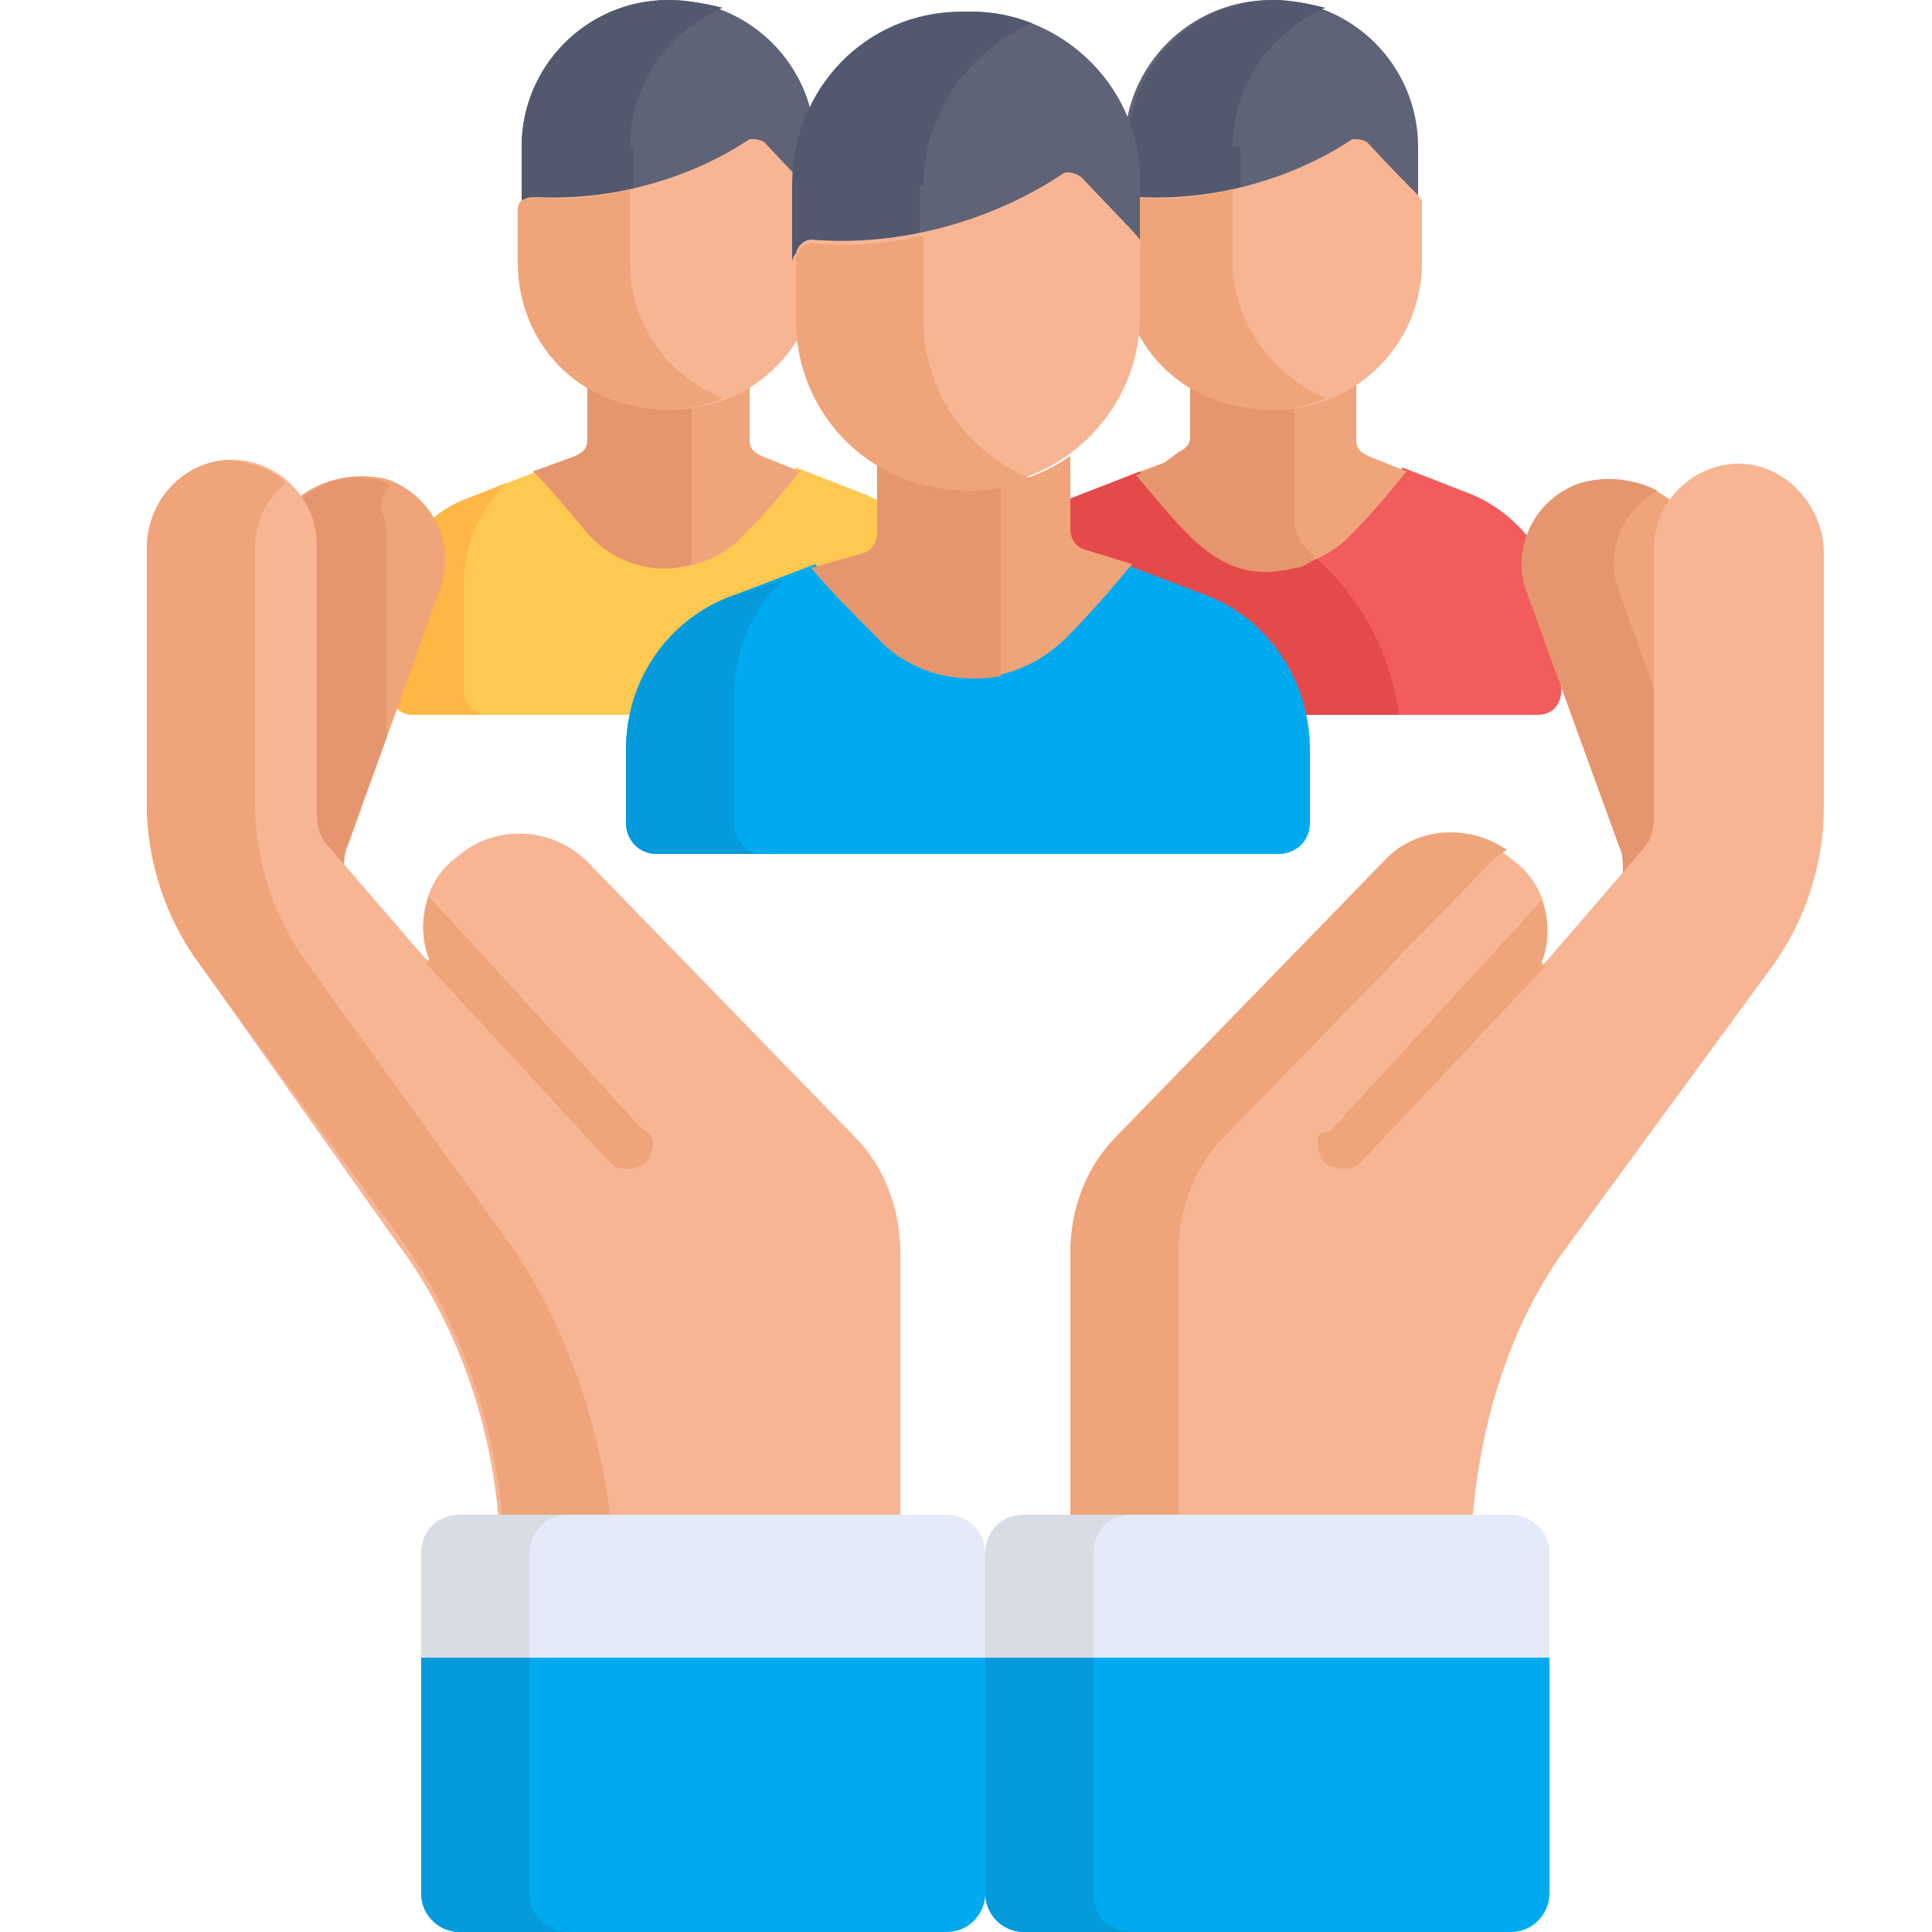
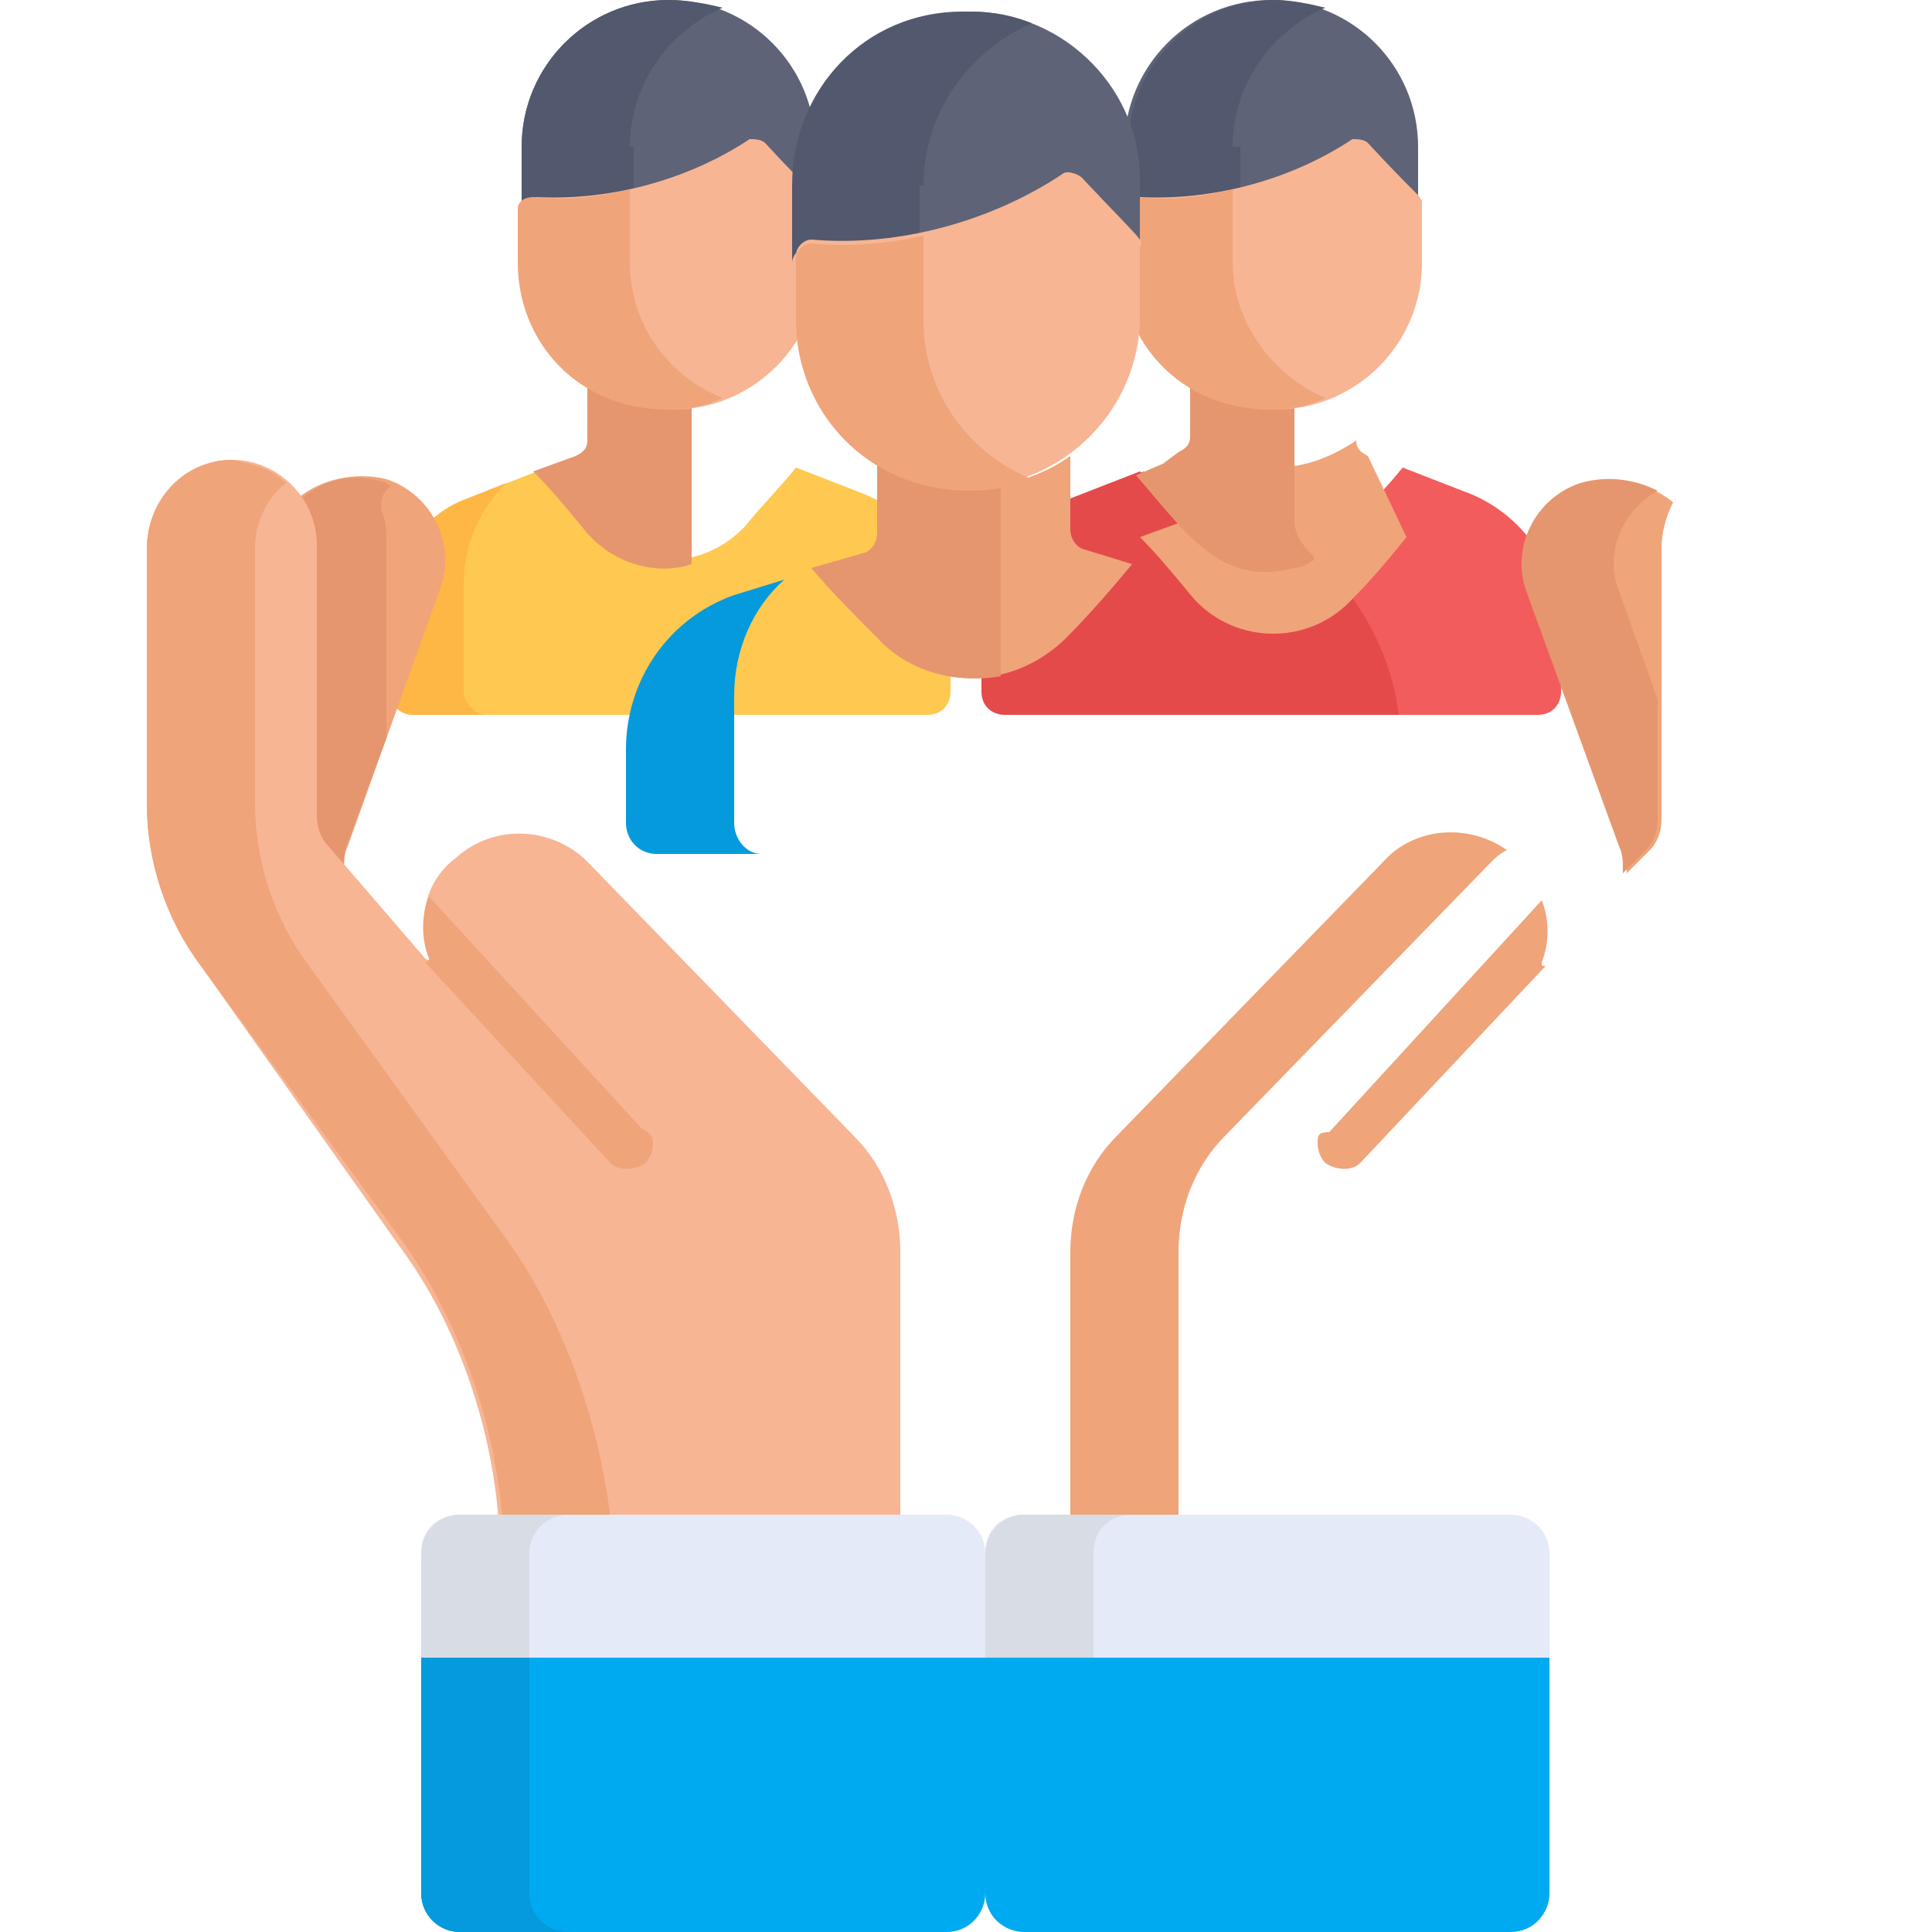
<svg xmlns="http://www.w3.org/2000/svg" version="1.1" id="Layer_1" x="0px" y="0px" width="50px" height="50px" viewBox="0 0 50 50" style="enable-background:new 0 0 50 50;" xml:space="preserve">
  <style type="text/css">
	.st0{fill:#F25C5C;}
	.st1{fill:#E54A4A;}
	.st2{fill:#F0A479;}
	.st3{fill:#E5966E;}
	.st4{fill:#5E6377;}
	.st5{fill:#52586D;}
	.st6{fill:#F7B594;}
	.st7{fill:#FFC850;}
	.st8{fill:#FEB644;}
	.st9{fill:#00AAF0;}
	.st10{fill:#059ADB;}
	.st11{fill:#E4EAF8;}
	.st12{fill:#D8DCE5;}
</style>
  <path class="st0" d="M38.1,12.8l-1.8-0.7c-0.4,0.5-0.9,1-1.3,1.5c-1.1,1.2-3,1.2-4.1,0c-0.4-0.5-0.9-1-1.3-1.4l-1.8,0.7  c-1.4,0.5-2.3,1.9-2.3,3.4v1.6c0,0.4,0.3,0.6,0.6,0.6h13.7c0.4,0,0.6-0.3,0.6-0.6v-1.6C40.4,14.8,39.5,13.4,38.1,12.8z" />
  <path class="st1" d="M33.9,14.3c-1,0.4-2.3,0.2-3.1-0.7c-0.4-0.5-0.9-1-1.3-1.4l-1.8,0.7c-1.4,0.5-2.3,1.9-2.3,3.4v1.6  c0,0.4,0.3,0.6,0.6,0.6h10.2C36,16.9,35.2,15.4,33.9,14.3z" />
-   <path class="st2" d="M35.4,11.8c-0.2-0.1-0.3-0.2-0.3-0.4V9.7c-0.6,0.4-1.3,0.7-2.1,0.7c-0.8,0-1.6-0.2-2.1-0.6v1.6  c0,0.2-0.1,0.3-0.3,0.4l-1.1,0.4c0.5,0.5,0.9,1,1.4,1.6c1.1,1.2,3,1.2,4.1,0c0.5-0.5,1-1.1,1.4-1.6L35.4,11.8z" />
+   <path class="st2" d="M35.4,11.8c-0.2-0.1-0.3-0.2-0.3-0.4c-0.6,0.4-1.3,0.7-2.1,0.7c-0.8,0-1.6-0.2-2.1-0.6v1.6  c0,0.2-0.1,0.3-0.3,0.4l-1.1,0.4c0.5,0.5,0.9,1,1.4,1.6c1.1,1.2,3,1.2,4.1,0c0.5-0.5,1-1.1,1.4-1.6L35.4,11.8z" />
  <path class="st3" d="M33.9,14.3c-0.2-0.2-0.4-0.5-0.4-0.8v-3.2c-0.2,0-0.4,0-0.6,0c-0.8,0-1.6-0.2-2.1-0.6v1.6  c0,0.2-0.1,0.3-0.3,0.4L30.1,12l-0.7,0.3c1.3,1.5,2.2,2.9,4.1,2.4v0c0.2,0,0.3-0.1,0.5-0.2C34,14.4,34,14.4,33.9,14.3z" />
  <path class="st4" d="M32.9,0C32.9,0,32.9,0,32.9,0c-2.1,0-3.8,1.7-3.8,3.8v1.7c0-0.2,0.2-0.4,0.4-0.3c2,0.1,4-0.5,5.5-1.5  c0.1-0.1,0.3-0.1,0.4,0.1c1.3,1.4,1.3,1.3,1.3,1.5V3.8C36.7,1.7,35,0,32.9,0C32.9,0,32.9,0,32.9,0z" />
  <path class="st5" d="M31.9,3.8c0-1.6,1-3,2.4-3.6C33.9,0.1,33.4,0,33,0c0,0,0,0,0,0s0,0,0,0c-2.1,0-3.8,1.7-3.8,3.8v1.7  c0-0.2,0.2-0.4,0.4-0.3c0.8,0.1,1.7,0,2.5-0.2V3.8z" />
  <path class="st6" d="M35.4,3.7c-0.1-0.1-0.3-0.1-0.4-0.1c-1.5,1-3.5,1.6-5.5,1.5c-0.2,0-0.4,0.1-0.4,0.3v1.4c0,2,1.5,3.8,3.9,3.8  c2.1,0,3.8-1.7,3.8-3.8V5.2C36.7,5,36.7,5.1,35.4,3.7z" />
  <path class="st2" d="M31.9,6.8V4.9c-0.8,0.2-1.6,0.3-2.5,0.2c-0.2,0-0.4,0.1-0.4,0.3v1.4c0,2,1.5,3.8,3.9,3.8c0.5,0,1-0.1,1.4-0.3  C32.9,9.7,31.9,8.3,31.9,6.8z" />
  <path class="st7" d="M22.4,12.8l-1.8-0.7c-0.4,0.5-0.9,1-1.3,1.5c-1.1,1.2-3,1.2-4.1,0c-0.4-0.5-0.9-1-1.3-1.4l-1.8,0.7  c-1.4,0.5-2,1.9-2,3.4v1.6c0,0.4,0.3,0.6,0.6,0.6h13.3c0.4,0,0.6-0.3,0.6-0.6v-1.6C24.8,14.8,23.8,13.4,22.4,12.8z" />
  <path class="st8" d="M12,17.9v-2.8c0-1,0.4-1.9,1.1-2.6l-1,0.4c-1.4,0.5-2,1.9-2,3.4v1.6c0,0.4,0.3,0.6,0.6,0.6h1.9  C12.3,18.5,12,18.2,12,17.9z" />
-   <path class="st2" d="M19.7,11.8c-0.2-0.1-0.3-0.2-0.3-0.4V9.7c-0.6,0.4-1.3,0.7-2.1,0.7c-0.8,0-1.6-0.2-2.1-0.6v1.6  c0,0.2-0.1,0.3-0.3,0.4l-1.1,0.4c0.5,0.5,0.9,1,1.4,1.6c1.1,1.2,3,1.2,4.1,0c0.5-0.5,1-1.1,1.4-1.6L19.7,11.8z" />
  <path class="st3" d="M17.9,10.4c-0.2,0-0.4,0-0.6,0c-0.8,0-1.6-0.2-2.1-0.6v1.6c0,0.2-0.1,0.3-0.3,0.4l-1.1,0.4  c0.5,0.5,0.9,1,1.4,1.6c0.7,0.8,1.8,1.1,2.7,0.8V10.4z" />
  <path class="st4" d="M17.3,0C17.2,0,17.2,0,17.3,0c-2.1,0-3.8,1.7-3.8,3.8v1.7c0-0.2,0.2-0.4,0.4-0.3c2,0.1,4-0.5,5.5-1.5  c0.1-0.1,0.3-0.1,0.4,0.1c1.3,1.4,1.3,1.3,1.3,1.5V3.8C21.1,1.7,19.4,0,17.3,0C17.3,0,17.3,0,17.3,0z" />
  <path class="st5" d="M16.3,3.8c0-1.6,1-3,2.4-3.6C18.3,0.1,17.8,0,17.3,0c0,0,0,0,0,0s0,0,0,0c-2.1,0-3.8,1.7-3.8,3.8v1.7  c0-0.2,0.2-0.4,0.4-0.3c0.8,0.1,1.7,0,2.5-0.2V3.8z" />
  <path class="st6" d="M19.8,3.7c-0.1-0.1-0.3-0.1-0.4-0.1c-1.5,1-3.5,1.6-5.5,1.5c-0.2,0-0.4,0.1-0.4,0.3v1.4c0,2,1.5,3.8,3.9,3.8  c2.1,0,3.8-1.7,3.8-3.8V5.2C21.1,5,21.1,5.1,19.8,3.7z" />
  <path class="st2" d="M16.3,6.8V4.9c-0.8,0.2-1.6,0.3-2.5,0.2c-0.2,0-0.4,0.1-0.4,0.3v1.4c0,2,1.5,3.8,3.9,3.8c0.5,0,1-0.1,1.4-0.3  C17.2,9.7,16.3,8.3,16.3,6.8z" />
-   <path class="st9" d="M31.2,15.4l-2.1-0.8c-0.5,0.6-1,1.2-1.6,1.7c-1.3,1.4-3.5,1.4-4.9,0c-0.5-0.6-1-1.1-1.5-1.7L19,15.4  c-1.7,0.6-2.8,2.2-2.8,4v1.9c0,0.4,0.3,0.8,0.8,0.8h16.1c0.4,0,0.8-0.3,0.8-0.8v-1.9C33.9,17.6,32.8,16,31.2,15.4z" />
  <path class="st10" d="M19,21.3V18c0-1.2,0.5-2.3,1.3-3L19,15.4c-1.7,0.6-2.8,2.2-2.8,4v1.9c0,0.4,0.3,0.8,0.8,0.8h2.7  C19.3,22.1,19,21.7,19,21.3z" />
  <path class="st2" d="M28,14.2c-0.2-0.1-0.3-0.3-0.3-0.5v-1.9c-0.7,0.5-1.6,0.8-2.5,0.8c-1,0-1.8-0.3-2.5-0.7v1.9  c0,0.2-0.1,0.4-0.3,0.5L21,14.7c0.5,0.6,1.1,1.2,1.7,1.8c1.3,1.4,3.5,1.4,4.9,0c0.6-0.6,1.2-1.3,1.7-1.9L28,14.2z" />
  <path class="st3" d="M25.9,12.5c-0.2,0-0.5,0.1-0.7,0.1c-1,0-1.8-0.3-2.5-0.7v1.9c0,0.2-0.1,0.4-0.3,0.5L21,14.7  c0.5,0.6,1.1,1.2,1.7,1.8c0.8,0.9,2.1,1.2,3.2,1V12.5z" />
  <path class="st4" d="M25.1,0.3C25.1,0.3,25,0.3,25.1,0.3c-2.5,0-4.5,2-4.5,4.5v2c0-0.2,0.2-0.4,0.4-0.4c2.3,0.2,4.7-0.6,6.5-1.7  c0.2-0.1,0.4-0.1,0.5,0.1c1.5,1.6,1.5,1.6,1.5,1.8V4.8C29.6,2.4,27.6,0.3,25.1,0.3C25.1,0.3,25.1,0.3,25.1,0.3z" />
  <path class="st5" d="M23.9,4.8c0-1.9,1.2-3.5,2.8-4.2c-0.5-0.2-1-0.3-1.6-0.3c0,0,0,0-0.1,0c0,0,0,0-0.1,0c-2.5,0-4.4,2-4.4,4.5v2  c0-0.2,0.2-0.4,0.4-0.4c1,0.1,2,0,2.9-0.2V4.8z" />
  <path class="st6" d="M28,4.6c-0.1-0.1-0.4-0.2-0.5-0.1c-1.8,1.2-4.2,1.9-6.5,1.7c-0.2,0-0.4,0.2-0.4,0.4v1.6c0,2.3,1.8,4.4,4.5,4.4  c2.4,0,4.4-2,4.4-4.4V6.4C29.6,6.2,29.6,6.3,28,4.6z" />
  <path class="st2" d="M23.9,8.3V6.1C23,6.3,22,6.4,21,6.3c-0.2,0-0.4,0.2-0.4,0.4v1.6c0,2.3,1.8,4.4,4.5,4.4c0.6,0,1.1-0.1,1.6-0.3  C25,11.7,23.9,10.1,23.9,8.3z" />
  <path class="st2" d="M42,21.9c0.1,0.2,0.1,0.4,0.1,0.7l0.6-0.6c0.2-0.2,0.3-0.5,0.3-0.8v-7c0-0.4,0.1-0.8,0.3-1.2  c-0.6-0.5-1.5-0.7-2.3-0.5c-1.2,0.4-1.8,1.7-1.4,2.8L42,21.9z" />
  <path class="st3" d="M41.9,15.3c-0.4-1,0.1-2.1,1-2.6c-0.6-0.3-1.3-0.4-2-0.2c-1.2,0.4-1.8,1.7-1.4,2.8l2.4,6.6  c0.1,0.2,0.1,0.4,0.1,0.7l0.6-0.6c0.2-0.2,0.3-0.5,0.3-0.8v-3.1L41.9,15.3z" />
-   <path class="st6" d="M40.6,32.2l5.2-7.1c0.9-1.2,1.4-2.7,1.4-4.2v-6.6c0-1.2-1-2.3-2.2-2.3c-1.2,0-2.2,1-2.2,2.2v7  c0,0.3-0.1,0.6-0.3,0.8L40,24.9c-0.1,0.1-0.2,0-0.1-0.1c0.3-0.9,0.1-1.9-0.7-2.5c-1-0.9-2.5-0.8-3.4,0.1l-6.9,7.1  c-0.8,0.8-1.2,1.9-1.2,3v6.9h10.4C38.3,36.8,39.1,34.2,40.6,32.2z" />
  <g>
    <path class="st2" d="M30.5,39.3v-6.9c0-1.1,0.4-2.2,1.2-3l6.9-7.1c0.1-0.1,0.2-0.2,0.4-0.3c-1-0.7-2.4-0.6-3.2,0.3l-6.9,7.1   c-0.8,0.8-1.2,1.9-1.2,3v6.9h10.4H30.5z" />
    <path class="st2" d="M34.1,29.6c0,0.2,0.1,0.4,0.2,0.5c0.3,0.2,0.7,0.2,0.9,0l4.8-5.1c-0.1,0-0.1,0-0.1-0.1c0.2-0.5,0.2-1.1,0-1.6   l-5.5,6C34.1,29.3,34.1,29.4,34.1,29.6z" />
    <path class="st2" d="M9,21.9c-0.1,0.2-0.1,0.4-0.1,0.7L8.3,22C8.1,21.7,8,21.4,8,21.1v-7c0-0.4-0.1-0.8-0.3-1.2   c0.6-0.5,1.5-0.7,2.3-0.5c1.2,0.4,1.8,1.7,1.4,2.8L9,21.9z" />
  </g>
  <path class="st3" d="M10,12.5c-0.8-0.3-1.7-0.1-2.3,0.5C7.9,13.3,8,13.7,8,14.1v7c0,0.3,0.1,0.6,0.3,0.8l0.6,0.6  c0-0.2,0-0.5,0.1-0.7l1-2.7v-5.1c0-0.2,0-0.5-0.1-0.7c-0.1-0.3,0-0.7,0.4-0.8c0,0,0,0,0,0C10.1,12.6,10.1,12.6,10,12.5z" />
  <path class="st6" d="M10.3,32.2L5.2,25c-0.9-1.2-1.4-2.7-1.4-4.2v-6.6c0-1.2,1-2.3,2.2-2.3c1.2,0,2.2,1,2.2,2.2v7  c0,0.3,0.1,0.6,0.3,0.8l2.5,2.9c0.1,0.1,0.2,0,0.1-0.1c-0.3-0.9-0.1-1.9,0.7-2.5c1-0.9,2.5-0.8,3.4,0.1l6.9,7.1  c0.8,0.8,1.2,1.9,1.2,3v6.9H12.9C12.7,36.8,11.8,34.2,10.3,32.2z" />
  <path class="st2" d="M13.2,32.2L8,25c-0.9-1.2-1.4-2.7-1.4-4.2v-6.6c0-0.7,0.3-1.3,0.8-1.7C7,12.1,6.5,12,6,11.9  c-1.2,0-2.2,1-2.2,2.3v6.6c0,1.5,0.5,3,1.4,4.2l5.2,7.1c1.5,2.1,2.4,4.7,2.6,7.2h2.8C15.5,36.8,14.6,34.2,13.2,32.2z" />
  <path class="st2" d="M16.9,29.6c0,0.2-0.1,0.4-0.2,0.5c-0.3,0.2-0.7,0.2-0.9,0L11,24.9c0.1,0,0.1,0,0.1-0.1c-0.2-0.5-0.2-1.1,0-1.6  l5.5,6C16.8,29.3,16.9,29.4,16.9,29.6z" />
  <path class="st9" d="M25.5,42.7V49c0,0.5-0.4,1-1,1H11.9c-0.5,0-1-0.4-1-1v-6.3H25.5z" />
  <path class="st10" d="M13.7,49v-6.3h-2.8V49c0,0.5,0.4,1,1,1h2.8C14.2,50,13.7,49.6,13.7,49z" />
  <path class="st11" d="M11.9,39.2h12.6c0.5,0,1,0.4,1,1v2.7H10.9v-2.7C10.9,39.6,11.3,39.2,11.9,39.2z" />
  <path class="st12" d="M14.7,39.2h-2.8c-0.5,0-1,0.4-1,1v2.7h2.8v-2.7C13.7,39.6,14.2,39.2,14.7,39.2z" />
  <path class="st9" d="M40.1,42.7V49c0,0.5-0.4,1-1,1H26.5c-0.5,0-1-0.4-1-1v-6.3H40.1z" />
-   <path class="st10" d="M28.3,49v-6.3h-2.8V49c0,0.5,0.4,1,1,1h2.8C28.7,50,28.3,49.6,28.3,49z" />
  <path class="st11" d="M26.5,39.2h12.6c0.5,0,1,0.4,1,1v2.7H25.5v-2.7C25.5,39.6,25.9,39.2,26.5,39.2z" />
  <path class="st12" d="M29.3,39.2h-2.8c-0.5,0-1,0.4-1,1v2.7h2.8v-2.7C28.3,39.6,28.7,39.2,29.3,39.2z" />
</svg>